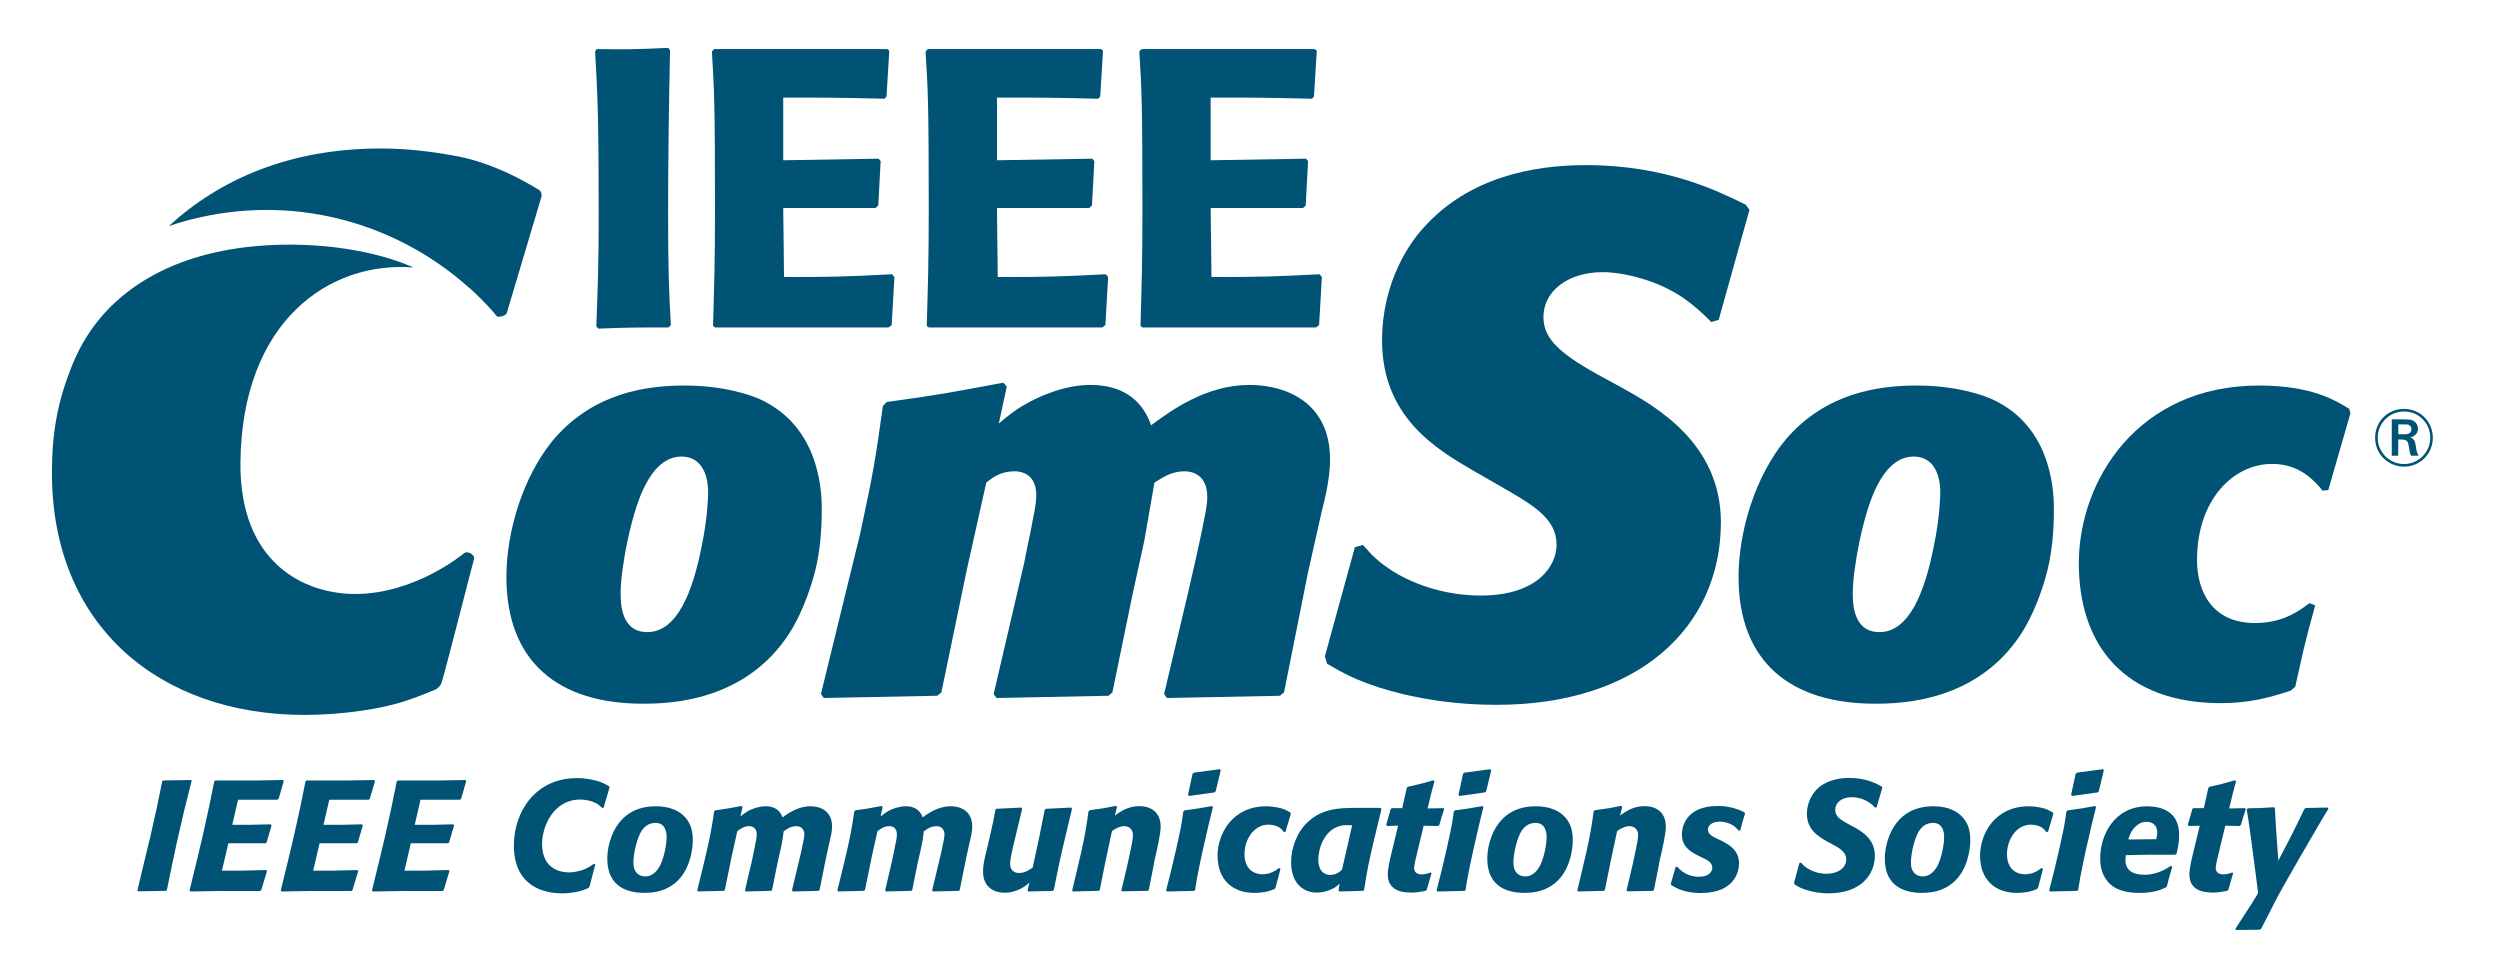
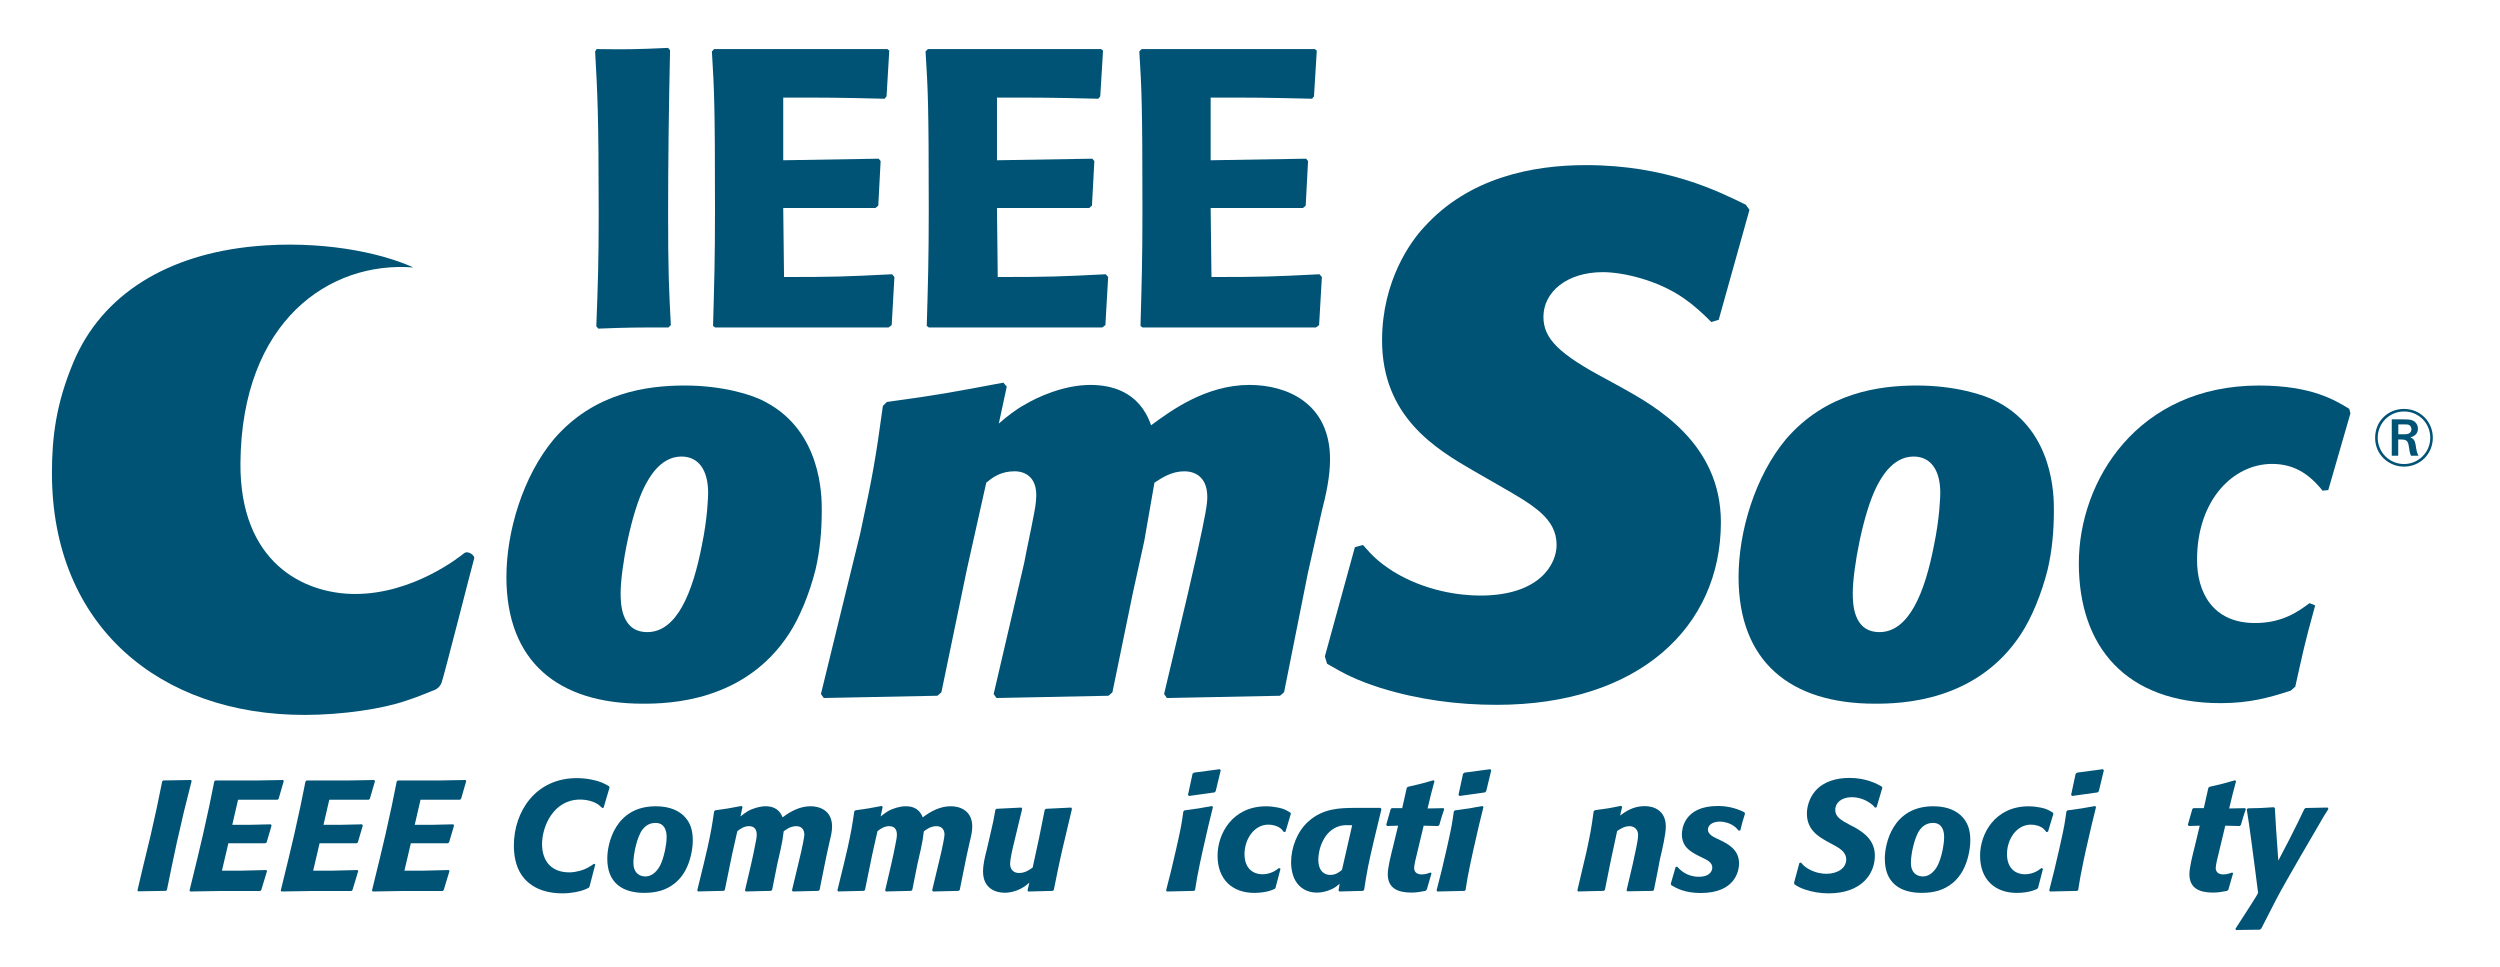
<svg xmlns="http://www.w3.org/2000/svg" id="Ebene_2" data-name="Ebene 2" viewBox="0 0 1556.1 602">
  <defs>
    <style> .cls-1 { fill: #005375; } </style>
  </defs>
  <g id="Ebene_1-2" data-name="Ebene 1">
    <g>
      <path class="cls-1" d="M103.89,554.02l-.69.49-17.25.28-.39-.58,3.12-13.25,5.07-20.95c3.42-14.92,4.39-19.61,7.21-33.64l.58-.58,17.36-.29.39.57c-4.29,16.77-5.27,20.77-9.26,38.5l-2.93,13.76-3.22,15.68h0Z" />
      <path class="cls-1" d="M162.63,554.02l-.69.58h-25.15l-18.33.3-.49-.59,4.78-19.58,3.7-15.7c3.61-15.98,4.19-19.01,6.92-32.65l.68-.58h25.54l16.47-.29.59.57-3.22,11.12-.69.58h-24.56l-3.6,15.61h10.92l13.07-.3.48.77-3.12,10.54-.78.48h-23l-1.46,6.24-2.54,10.82h11.7l15.89-.39.48.58-3.6,11.89h0Z" />
      <path class="cls-1" d="M219.4,554.02l-.69.58h-25.15l-18.33.3-.48-.59,4.78-19.58,3.7-15.7c3.61-15.98,4.19-19.01,6.92-32.65l.68-.58h25.54l16.47-.29.59.57-3.22,11.12-.69.58h-24.56l-3.6,15.61h10.92l13.07-.3.48.77-3.12,10.54-.78.48h-23l-1.46,6.24-2.54,10.82h11.7l15.89-.39.48.58-3.6,11.89h0Z" />
      <path class="cls-1" d="M276.18,554.02l-.69.58h-25.15l-18.33.3-.48-.59,4.78-19.58,3.71-15.7c3.6-15.98,4.19-19.01,6.92-32.65l.68-.58h25.54l16.47-.29.59.57-3.22,11.12-.69.58h-24.56l-3.6,15.61h10.92l13.06-.3.49.77-3.12,10.54-.78.48h-23l-1.46,6.24-2.54,10.82h11.69l15.89-.39.48.58-3.6,11.89h0Z" />
      <path class="cls-1" d="M366.94,551.87l-.59.79c-.97.39-1.85.87-2.93,1.25-2.53.98-7.7,2.15-13.35,2.15-7.7,0-17.06-1.76-23.68-9.16-4.78-5.46-6.54-12.86-6.54-20.65,0-20.86,13.36-41.92,39.19-41.92,2.92,0,5.94.28,8.96.88,5.56,1.07,7.89,2.33,11.11,4.18l.3.79-3.71,12.58-.77.18c-.88-.78-1.75-1.56-2.63-2.24-2.63-1.76-6.82-3.02-11.21-3.02-16.48,0-23.68,16.57-23.68,27.67s6.24,17.65,16.95,17.65c2.25,0,4.39-.4,6.63-.97,3.8-1.07,5.75-2.36,8.77-4.39l.78.39-3.6,13.83h0Z" />
      <path class="cls-1" d="M414.93,520.88c0-3.61-1.16-8.67-6.92-8.67-4.58,0-6.93,2.73-7.99,3.99-3.71,4.78-5.75,15.91-5.75,20.38,0,2.33.29,3.61.58,4.28,1.07,3.12,3.71,4.67,6.93,4.67,2.92,0,5.45-1.75,7.11-3.79,1.07-1.37,3.22-3.91,5.07-12.56.48-2.45.97-5.28.97-8.3h0ZM420.19,549.63c-5.56,4.58-11.89,6.13-19.3,6.13-5.07,0-11.89-.97-16.56-5.06-4.29-3.71-6.33-9.06-6.33-16.37,0-8.98,4.78-32.47,30.12-32.47,6.14,0,12.38,1.37,16.96,5.46,4.97,4.49,6.14,9.94,6.14,15.79,0,3.22-.49,6.54-1.27,9.76-1.56,6.42-4.58,12.56-9.74,16.76h0Z" />
      <path class="cls-1" d="M510.11,554.02l-.69.49-15.89.39-.58-.69,4.09-17.06,1.66-7.03c.49-2.14,1.96-9.06,1.96-10.61,0-2.54-1.27-5.27-4.98-5.27s-6.24,2.04-7.89,3.22c-.58,4.77-.77,5.94-1.85,11.01l-2.14,9.45-3.22,16.09-.69.49-15.69.39-.48-.69,3.8-16.28,1.46-6.63c1.75-8.37,2.05-10.34,2.05-11.79,0-5.07-3.61-5.27-4.88-5.27-2.72,0-5.16,1.46-7.21,3.12l-3.31,14.73-4.48,21.92-.69.49-15.98.39-.49-.69,4.09-16.67,2.44-10.43c2.24-10.41,2.54-12.38,4-22.11l.68-.6c6.92-.97,8.87-1.25,16.38-2.72l.58.67-1.27,5.85c1.46-1.16,2.92-2.24,4.48-3.21,3.22-1.85,7.7-3.13,11.21-3.13,5.16,0,8.78,2.25,10.53,6.92,5.07-3.89,11.01-6.92,17.44-6.92,4.68,0,13.36,1.95,13.36,12.68,0,3.1-.79,6.33-1.56,9.44l-2.05,9.27-4.19,20.76h0Z" />
      <path class="cls-1" d="M597.36,554.02l-.69.49-15.89.39-.58-.69,4.09-17.06,1.66-7.03c.49-2.14,1.95-9.06,1.95-10.61,0-2.54-1.27-5.27-4.98-5.27s-6.24,2.04-7.89,3.22c-.58,4.77-.78,5.94-1.85,11.01l-2.14,9.45-3.22,16.09-.69.49-15.69.39-.48-.69,3.8-16.28,1.46-6.63c1.75-8.37,2.05-10.34,2.05-11.79,0-5.07-3.61-5.27-4.88-5.27-2.72,0-5.16,1.46-7.21,3.12l-3.31,14.73-4.48,21.92-.69.49-15.98.39-.49-.69,4.09-16.67,2.44-10.43c2.24-10.41,2.54-12.38,4-22.11l.68-.6c6.92-.97,8.87-1.25,16.37-2.72l.59.67-1.27,5.85c1.46-1.16,2.93-2.24,4.48-3.21,3.22-1.85,7.7-3.13,11.21-3.13,5.16,0,8.78,2.25,10.53,6.92,5.07-3.89,11.01-6.92,17.45-6.92,4.68,0,13.36,1.95,13.36,12.68,0,3.1-.78,6.33-1.56,9.44l-2.05,9.27-4.19,20.76h0Z" />
      <path class="cls-1" d="M655.94,553.92l-.68.6-15.21.39-.48-.69,1.16-4.87c-4.38,4.18-10.23,6.33-15.39,6.33-5.56,0-13.45-2.63-13.45-13.17,0-4.58,1.17-9.16,2.34-13.74l2.24-9.66c1.66-6.91,1.95-8.57,3.12-15.1l.68-.58,15.5-.77.49.77c-.88,3.81-1.76,7.51-2.73,11.3-.69,3.13-1.46,6.24-2.25,9.37-.87,3.51-2.53,10.42-2.53,13.73,0,3.61,2.43,5.56,5.45,5.56,3.9,0,6.53-1.95,8.58-3.41l4.09-18.91,3.42-17.06.77-.58,15.69-.77.49.77-6.14,25.92-2.15,9.76-3.02,14.8h0Z" />
-       <path class="cls-1" d="M715.05,554.02l-.68.49-15.89.28-.49-.58,3.9-16.48,2.14-10.03c.4-1.96,1.17-5.85,1.17-8,0-3.52-2.53-5.46-5.26-5.46-2.93,0-5.37,1.37-7.8,3.01-3.71,17.07-4.77,22.23-7.6,36.65l-.69.6-16.08.39-.39-.69,3.99-16.86,1.56-6.62c2.64-12.18,3.12-14.92,4.58-25.64l.78-.78c7.41-.99,8.77-1.16,16.27-2.73l.69.67-1.27,5.37c3.41-2.45,8.09-5.85,15.3-5.85,6.04,0,13.15,2.92,13.15,12.78,0,4.39-2.04,13.55-3.7,20.46l-1.27,6.73-2.44,12.28h0Z" />
      <path class="cls-1" d="M756.71,492.42l-.68.79-15.98,2.24-.59-.68,2.83-13.16.88-.69,16.08-2.15.58.69-3.12,12.97h0ZM746.97,536.97c-1.75,8.28-2.04,10.33-3.12,17.06l-.68.49-16.86.39-.48-.69c2.92-11.4,3.51-13.64,6.34-26.11l1.07-4.78c1.86-8.39,2.25-10.54,3.32-18.23l.68-.69c8.19-1.08,10.03-1.36,17.15-2.72l.58.67c-2.33,9.46-3.22,13.06-6.43,27.38l-1.56,7.23h0Z" />
      <path class="cls-1" d="M797.04,540.76l-3.12,11.91-.58.67c-.98.39-1.85.79-2.83,1.08-2.25.78-6.14,1.36-9.74,1.36-13.84,0-22.91-8.47-22.91-23.19,0-13.64,9.26-30.71,30.21-30.71,2.54,0,4.97.3,7.51.79,3.9.77,5.46,1.85,7.7,3.21l.19.68-3.31,11.1-.98.3c-.58-.78-1.17-1.46-1.75-2.04-1.95-1.75-5.16-2.63-7.89-2.63-9.16,0-14.91,9.36-14.91,18.31,0,9.55,6.04,12.58,11.01,12.58,5.55,0,8.86-2.63,10.42-3.89l.98.48h0Z" />
      <path class="cls-1" d="M841.65,513.67c-2.45-.1-4.98-.19-7.42.39-10.52,2.73-13.66,15.01-13.66,20.85,0,8.49,4.98,9.67,7.31,9.67,3.61,0,5.67-1.67,7.42-3.14l6.34-27.77h0ZM855.38,522.25c-3.7,15.79-4.39,19.3-6.33,31.77l-.69.49-14.71.39-.49-.59.69-4.28c-1.66,1.46-2.64,2.34-4.97,3.42-2.92,1.36-6.04,2.15-9.25,2.15-5.67,0-10.63-2.64-13.36-7.52-1.56-2.72-2.64-6.82-2.64-11.4,0-8.95,3.71-19.01,10.63-25.25,9.16-8.37,19.88-8.47,28.46-8.57h16.58l.57.78-4.48,18.62h0Z" />
      <path class="cls-1" d="M888.08,553.72l-.79.79c-3.1.57-5.45,1.07-8.76,1.07-8.39,0-14.73-2.64-14.73-11.42,0-4.09,1.85-11.4,3.22-16.87l3.22-13.36-6.83.21-.57-.78,2.81-9.85.69-.49h6.45l2.82-12.58.67-.69c7.31-1.64,9.27-2.13,16-4.09l.58.6-2.15,8.09-2.13,8.87,9.94-.19.39.67c-1.37,4.1-1.76,5.18-3.01,9.76l-.79.69-8.97-.21-4.09,17.07c-.58,2.13-1.85,7.59-1.85,9.25,0,3.12,2.54,4,4.58,4,2.52,0,3.89-.6,5.66-1.17l.58.48-2.93,10.13h0Z" />
      <path class="cls-1" d="M925.07,492.42l-.67.79-15.98,2.24-.6-.68,2.84-13.16.88-.69,16.07-2.15.6.69-3.13,12.97h0ZM915.34,536.97c-1.76,8.28-2.06,10.33-3.13,17.06l-.67.49-16.86.39-.49-.69c2.92-11.4,3.52-13.64,6.34-26.11l1.06-4.78c1.87-8.39,2.25-10.54,3.33-18.23l.67-.69c8.19-1.08,10.04-1.36,17.16-2.72l.58.67c-2.34,9.46-3.21,13.06-6.43,27.38l-1.55,7.23h0Z" />
-       <path class="cls-1" d="M962.68,520.88c0-3.61-1.17-8.67-6.93-8.67-4.57,0-6.93,2.73-7.98,3.99-3.72,4.78-5.75,15.91-5.75,20.38,0,2.33.28,3.61.57,4.28,1.08,3.12,3.72,4.67,6.93,4.67,2.92,0,5.46-1.75,7.12-3.79,1.07-1.37,3.22-3.91,5.07-12.56.49-2.45.97-5.28.97-8.3h0ZM967.95,549.63c-5.57,4.58-11.9,6.13-19.3,6.13-5.07,0-11.89-.97-16.56-5.06-4.3-3.71-6.34-9.06-6.34-16.37,0-8.98,4.77-32.47,30.11-32.47,6.13,0,12.37,1.37,16.97,5.46,4.96,4.49,6.13,9.94,6.13,15.79,0,3.22-.49,6.54-1.27,9.76-1.55,6.42-4.58,12.56-9.74,16.76h0Z" />
      <path class="cls-1" d="M1029.47,554.02l-.67.49-15.89.28-.48-.58,3.89-16.48,2.13-10.03c.4-1.96,1.18-5.85,1.18-8,0-3.52-2.54-5.46-5.27-5.46-2.92,0-5.36,1.37-7.79,3.01-3.7,17.07-4.78,22.23-7.61,36.65l-.69.6-16.07.39-.39-.69,3.98-16.86,1.57-6.62c2.64-12.18,3.12-14.92,4.58-25.64l.77-.78c7.42-.99,8.77-1.16,16.28-2.73l.69.67-1.27,5.37c3.4-2.45,8.09-5.85,15.31-5.85,6.03,0,13.15,2.92,13.15,12.78,0,4.39-2.04,13.55-3.7,20.46l-1.27,6.73-2.45,12.28h0Z" />
      <path class="cls-1" d="M1039.95,550.13l3.03-10.45.88-.29c1.85,2.04,6.04,6.34,13.55,6.34s8.39-4.3,8.39-5.65c0-3.31-3.22-4.88-6.62-6.43l-2.15-1.07c-5.16-2.63-10.15-5.66-10.15-13.36,0-2.44.88-17.54,22.33-17.54,5.46,0,10.82,1.07,16.56,3.89l.39.88c-1.55,5.06-1.85,5.94-2.92,10.41l-.96.21c-.9-.98-1.76-2.06-2.93-2.83-2.45-1.85-6.06-2.84-8.77-2.84-5.27,0-7.52,2.64-7.52,4.98,0,2.93,3.42,4.57,5.95,5.75l2.24,1.07c4.19,2.14,11.21,5.55,11.21,14.22,0,4.69-2.43,18.43-23.88,18.43-9.94,0-15.19-3.03-18.32-4.88l-.3-.87h0Z" />
      <path class="cls-1" d="M1116.7,549.44l3.31-12.28.97-.29c1.27,1.46,2.15,2.52,4.48,3.88,4.78,2.83,9.38,3.13,11.32,3.13,7.01,0,12.38-3.52,12.38-8.88,0-4.78-4.29-7.21-8.97-9.66l-3.22-1.75c-5.06-2.93-12.28-7.01-12.28-17.15,0-3.91,1.27-9.46,5.16-14.04,5.16-6.04,13.25-8.19,21.36-8.19,10.51,0,17.36,3.8,20.06,5.37l.4.69-3.61,12.18-.95.3c-1.18-1.46-1.77-1.95-3.32-3.03-3.31-2.25-7.22-3.51-11.22-3.51-6.24,0-10.24,3.4-10.24,7.9,0,4.19,3.22,6.24,9.27,9.44l2.34,1.17c5.08,2.92,13.05,7.52,13.05,17.85,0,11.7-8.58,23.49-28.84,23.49-4.98,0-9.85-.78-14.53-2.34-3.21-1.06-4.78-2.04-6.72-3.31l-.19-.97h0Z" />
      <path class="cls-1" d="M1210.1,520.88c0-3.61-1.17-8.67-6.91-8.67-4.58,0-6.92,2.73-7.99,3.99-3.72,4.78-5.76,15.91-5.76,20.38,0,2.33.29,3.61.58,4.28,1.08,3.12,3.72,4.67,6.92,4.67,2.93,0,5.45-1.75,7.13-3.79,1.08-1.37,3.21-3.91,5.08-12.56.48-2.45.95-5.28.95-8.3h0ZM1215.38,549.63c-5.56,4.58-11.91,6.13-19.3,6.13-5.08,0-11.88-.97-16.56-5.06-4.3-3.71-6.33-9.06-6.33-16.37,0-8.98,4.78-32.47,30.12-32.47,6.13,0,12.36,1.37,16.95,5.46,4.96,4.49,6.14,9.94,6.14,15.79,0,3.22-.5,6.54-1.28,9.76-1.55,6.42-4.57,12.56-9.73,16.76h0Z" />
      <path class="cls-1" d="M1271.65,540.76l-3.1,11.91-.6.67c-.97.39-1.86.79-2.82,1.08-2.25.78-6.13,1.36-9.74,1.36-13.85,0-22.91-8.47-22.91-23.19,0-13.64,9.27-30.71,30.21-30.71,2.54,0,4.97.3,7.49.79,3.92.77,5.47,1.85,7.7,3.21l.22.68-3.32,11.1-.99.3c-.58-.78-1.16-1.46-1.76-2.04-1.95-1.75-5.17-2.63-7.88-2.63-9.16,0-14.92,9.36-14.92,18.31,0,9.55,6.06,12.58,11.01,12.58,5.55,0,8.87-2.63,10.43-3.89l.97.48h0Z" />
      <path class="cls-1" d="M1306.41,492.42l-.68.79-16,2.24-.58-.68,2.82-13.16.9-.69,16.06-2.15.59.69-3.12,12.97h0ZM1296.66,536.97c-1.76,8.28-2.04,10.33-3.12,17.06l-.67.49-16.87.39-.49-.69c2.92-11.4,3.5-13.64,6.34-26.11l1.05-4.78c1.87-8.39,2.25-10.54,3.32-18.23l.68-.69c8.19-1.08,10.05-1.36,17.15-2.72l.6.67c-2.35,9.46-3.23,13.06-6.46,27.38l-1.55,7.23h0Z" />
-       <path class="cls-1" d="M1342.15,522.34c.29-1.46.59-2.92.59-4.39,0-3.22-1.95-6.43-6.63-6.43-1.67,0-4.19.4-6.92,3.03-2.73,2.54-3.69,5.55-4.47,7.98l17.43-.19h0ZM1352.1,539.5c-.68,2.15-1.27,4.28-1.86,6.42-.58,1.97-.96,3.91-1.47,5.76l-.48.58c-2.42,1.27-7.01,3.51-16.66,3.51-13.74,0-18.14-5.16-19.88-7.31-3.61-4.39-4.49-9.25-4.49-14.41,0-14.33,8.86-32.17,29.25-32.17,4.47,0,9.05.89,12.26,2.83,7.14,4.09,7.61,11.31,7.61,15.31,0,4.57-.86,8.27-1.65,11.49l-.77.49c-14.14-.1-18.43,0-30.8.28-.1,1.07-.19,2.06-.19,3.14,0,5.73,3.89,9.06,11.78,9.06,5.94,0,11.7-2.15,16.47-5.57l.88.59h0Z" />
      <path class="cls-1" d="M1387.04,553.72l-.77.79c-3.13.57-5.47,1.07-8.78,1.07-8.39,0-14.72-2.64-14.72-11.42,0-4.09,1.85-11.4,3.23-16.87l3.21-13.36-6.82.21-.58-.78,2.81-9.85.69-.49h6.43l2.82-12.58.68-.69c7.32-1.64,9.26-2.13,15.98-4.09l.58.6-2.13,8.09-2.14,8.87,9.93-.19.4.67c-1.37,4.1-1.76,5.18-3.02,9.76l-.79.69-8.95-.21-4.09,17.07c-.6,2.13-1.86,7.59-1.86,9.25,0,3.12,2.53,4,4.57,4,2.55,0,3.92-.6,5.66-1.17l.58.48-2.92,10.13h0Z" />
      <path class="cls-1" d="M1449.3,503.54c-2.45,3.79-2.84,4.39-6.06,10.03-3.01,5.27-7.88,13.55-10.91,18.71l-8.28,14.43c-6.24,10.91-7.01,12.58-16.56,31.29l-.9.67-14.81.19-.39-.69c5.85-9.06,14.13-21.73,14.13-22.41l-1.95-15.3-2.24-16.96c-1.27-9.45-1.65-12.09-2.84-19.58l.6-.78c7.1-.1,9.16-.21,16.27-.69l.6.58.77,13.15,1.38,19.5,7.4-14.22c4.87-9.76,5.46-10.83,8.77-17.85l.78-.68,13.73-.29.51.88h0Z" />
      <path class="cls-1" d="M221.16,369.72c-32.25,0-72.01-19.61-71.5-81.61.77-88.2,55.29-125.71,107.61-121.63-21.31-9.71-58.44-16.97-98.86-13.2-53.32,4.99-94.69,29.26-112.72,72.22-10.77,25.68-13.36,46.54-13.36,68.93,0,95.5,67.36,150.57,157.19,150.57,23.42,0,48.71-3.79,63.26-8.86,6.32-1.91,18.35-6.96,18.35-6.96,0,0,2.8-1.37,3.79-4.45.96-2.03,19.68-75.51,20.24-77.17.58-1.63-3.79-5.19-6.31-3.18-2.55,2.06-31.63,25.33-67.69,25.33h0Z" />
-       <path class="cls-1" d="M335.68,118.35c-2.23-1.36-24.68-15.81-49.98-20.89-16.47-3.15-32.29-5.03-48.71-5.03-56.87,0-100.43,19.33-131.91,48.31,6.46-2.19,13.12-4.07,19.96-5.57,61.66-13.65,122.97,4.62,166.7,43.75,2.11,1.41,13.03,12.2,16.58,16.82.25.34-.1-.03.87,1.01.96,1.07,5.72-.15,6.24-1.86.49-1.72,21.23-71.44,21.5-72.13.31-.65.48-3.08-1.24-4.41h0Z" />
      <path class="cls-1" d="M799.21,430.93l-2.5,2.14-70.36,1.4-1.77-2.48,14.49-61.19,5.66-24.74c6.02-27.25,6.73-32.56,6.73-36.79,0-13.08-8.5-15.91-14.16-15.91-8.12,0-13.78,3.9-18.73,7.07l-6.36,36.44-7.07,32.17-12.73,61.89-2.48,2.14-69.67,1.4-1.77-2.48,13.44-57.67,5.66-24.38c1.77-9.55,3.89-18.74,5.66-28.3.72-3.54,1.77-8.83,1.77-13.43,0-14.51-11.32-14.86-13.44-14.86-8.84,0-13.81,3.9-17.69,7.07l-12.01,53.75-15.92,76.75-2.46,2.14-70.75,1.4-1.77-2.48,14.52-59.42,9.89-40.29c8.14-37.85,9.55-46.34,14.15-79.59l2.49-2.48c33.59-4.58,40.32-6.01,72.5-12.02l2.12,2.48-4.96,22.99c5.33-4.6,10.62-8.84,16.63-12.02,6.37-3.9,23.32-12.03,40.31-12.03,12.38,0,30.41,3.53,37.85,25.11,12.04-8.84,33.95-25.11,61.18-25.11,23.36,0,50.21,11.31,50.21,46.33,0,10.61-2.45,21.92-5.28,32.88l-8.51,37.85-14.83,74.27h0Z" />
      <path class="cls-1" d="M824.64,408.6l18.7-68.02,5.04-1.37c5.92,6.87,9.6,10.51,18.7,16.43,20.09,12.34,41.54,15.06,54.32,15.06,36.98,0,47.49-19.61,47.49-31.49,0-16.89-15.07-25.1-36.5-37.43l-15.07-8.66c-23.73-13.71-57.07-33.79-57.07-81.27,0-37.43,18.27-62.07,26-70.29,27.86-31.03,67.57-38.79,100.91-38.79,50.2,0,82.62,16.42,99.48,24.65l2.3,3.19-19.16,68.47-4.57,1.36c-5.48-5.46-10.95-10.49-16.89-14.6-16.89-11.87-38.82-16.44-50.68-16.44-22.35,0-36.95,12.34-36.95,27.86,0,13.69,10.03,23.27,39.25,38.8l9.13,5.01c21.43,11.87,62.08,34.7,62.08,84,0,65.27-51.16,113.65-139.67,113.65-24.22,0-48.43-3.19-72.15-10.51-15.51-5.01-22.35-8.66-33.31-15.06l-1.37-4.55h0Z" />
      <path class="cls-1" d="M1207.71,306.8c0-13.8-5.66-22.63-16.63-22.63-13.8,0-20.86,14.86-22.65,18.04-8.84,16.97-15.19,52.34-15.19,66.84,0,6.01,0,24.4,16.61,24.4,18.39,0,28.3-24.76,33.95-54.11,3.56-16.97,3.91-30.77,3.91-32.54h0ZM1258.27,394.15c-27.57,42.8-74.97,43.86-91.24,43.86-52.71,0-84.88-26.16-84.88-78.87,0-28.3,10.27-62.6,29.35-85.58,25.12-29.35,58.35-33.6,81.71-33.6s42.09,5.66,50.23,10.25c34.98,18.41,34.98,58.72,34.98,67.21,0,12.73-1.05,25.11-3.89,37.13-3.87,15.56-10.26,30.41-16.27,39.6h0Z" />
      <path class="cls-1" d="M1441.06,376.83c-7.08,25.47-7.76,30.07-12.39,50.57l-2.8,2.48c-13.11,4.24-25.48,7.79-43.52,7.79-59.38,0-88.4-35.37-88.4-87s36.76-110.7,112.1-110.7c32.9,0,47.4,9.19,56.24,14.51l.71,2.82-13.79,47.75-3.56.35c-8.49-10.62-18.02-16.64-31.46-16.64-24.05,0-46.67,22.29-46.67,59.77,0,19.81,9.52,39.27,36.06,39.27,16.98,0,26.87-7.07,33.96-12.39l3.52,1.42h0Z" />
      <path class="cls-1" d="M440.77,306.8c0-13.8-5.66-22.63-16.63-22.63-13.79,0-20.85,14.86-22.62,18.04-8.83,16.97-15.21,52.34-15.21,66.84,0,6.01,0,24.4,16.61,24.4,18.42,0,28.3-24.76,33.97-54.11,3.54-16.97,3.89-30.77,3.89-32.54h0ZM491.34,394.15c-27.59,42.8-74.99,43.86-91.25,43.86-52.69,0-84.88-26.16-84.88-78.87,0-28.3,10.26-62.6,29.36-85.58,25.12-29.35,58.34-33.6,81.7-33.6s42.08,5.66,50.21,10.25c35.02,18.41,35.02,58.72,35.02,67.21,0,12.73-1.06,25.11-3.89,37.13-3.89,15.56-10.27,30.41-16.27,39.6h0Z" />
      <path class="cls-1" d="M417.07,31.27c-.73,33.88-1.21,67.75-1.21,101.61,0,35.6.48,46.89,1.71,69.46l-1.48,1.48c-20.38,0-25.28,0-43.69.73l-1.23-1.46c.98-25.52,1.48-40.5,1.48-69.46,0-62.58-.75-75.11-2.22-101.62l.98-1.47c17.68.25,23.32.25,44.44-.73l1.21,1.47h0Z" />
      <path class="cls-1" d="M556.72,172.41l-1.69,29.93-1.98,1.48h-108.01l-1.21-.98c.73-25.78,1.21-41.23,1.21-72.17,0-65.77-.48-74.85-1.93-98.67l1.45-1.47h107.75l1.21.99-1.69,28.47-1.23,1.47c-29.7-.73-35.35-.73-63.08-.73v39.02l59.38-.98,1.24,1.48-1.46,27.73-1.74,1.48h-57.42l.49,42.96c31.42,0,38.28-.25,67.25-1.72l1.46,1.72h0Z" />
      <path class="cls-1" d="M689.76,172.41l-1.72,29.93-1.95,1.48h-108l-1.24-.98c.74-25.78,1.24-41.23,1.24-72.17,0-65.77-.5-74.85-1.99-98.67l1.49-1.47h107.77l1.21.99-1.73,28.47-1.22,1.47c-29.7-.73-35.35-.73-63.06-.73v39.02l59.36-.98,1.25,1.48-1.49,27.73-1.71,1.48h-57.42l.48,42.96c31.41,0,38.29-.25,67.24-1.72l1.48,1.72h0Z" />
      <path class="cls-1" d="M822.79,172.41l-1.73,29.93-1.94,1.48h-108.02l-1.21-.98c.73-25.78,1.21-41.23,1.21-72.17,0-65.77-.48-74.85-1.94-98.67l1.46-1.47h107.75l1.26.99-1.75,28.47-1.22,1.47c-29.7-.73-35.35-.73-63.1-.73v39.02l59.41-.98,1.22,1.48-1.46,27.73-1.72,1.48h-57.45l.51,42.96c31.41,0,38.29-.25,67.24-1.72l1.48,1.72h0Z" />
      <path class="cls-1" d="M1492.8,270.31h3.33c1.56,0,4.84.05,4.84-3.18,0-.81-.35-2.07-1.61-2.67-.8-.3-1.31-.3-3.99-.3h-2.57v6.16h0ZM1496.07,261.03c2.32,0,3.89.05,5.3.55,2.42.86,3.64,3.08,3.64,5.25,0,2.88-1.77,4.64-4.7,5.4,1.87.81,2.78,1.67,3.29,4.74.5,3.43.7,4.69,1.77,6.71h-4.64c-.2-.35-.6-1.16-.96-3.13-.05-.5-.4-2.98-.56-3.48-.56-3.23-2.12-3.48-5.04-3.53h-1.42v10.14h-4.03v-22.65h7.36ZM1496.38,256.13c-9.23,0-16.4,7.37-16.4,16.4s7.38,16.3,16.36,16.3,16.29-7.22,16.35-16.25c.05-8.98-6.97-16.45-16.3-16.45h0ZM1496.28,290.44c-9.33,0-17.91-7.32-17.91-17.91s8.22-18.01,17.91-18.01c10.44,0,18.07,8.22,18.01,18.06-.05,9.94-7.87,17.86-18.01,17.86h0Z" />
    </g>
  </g>
</svg>